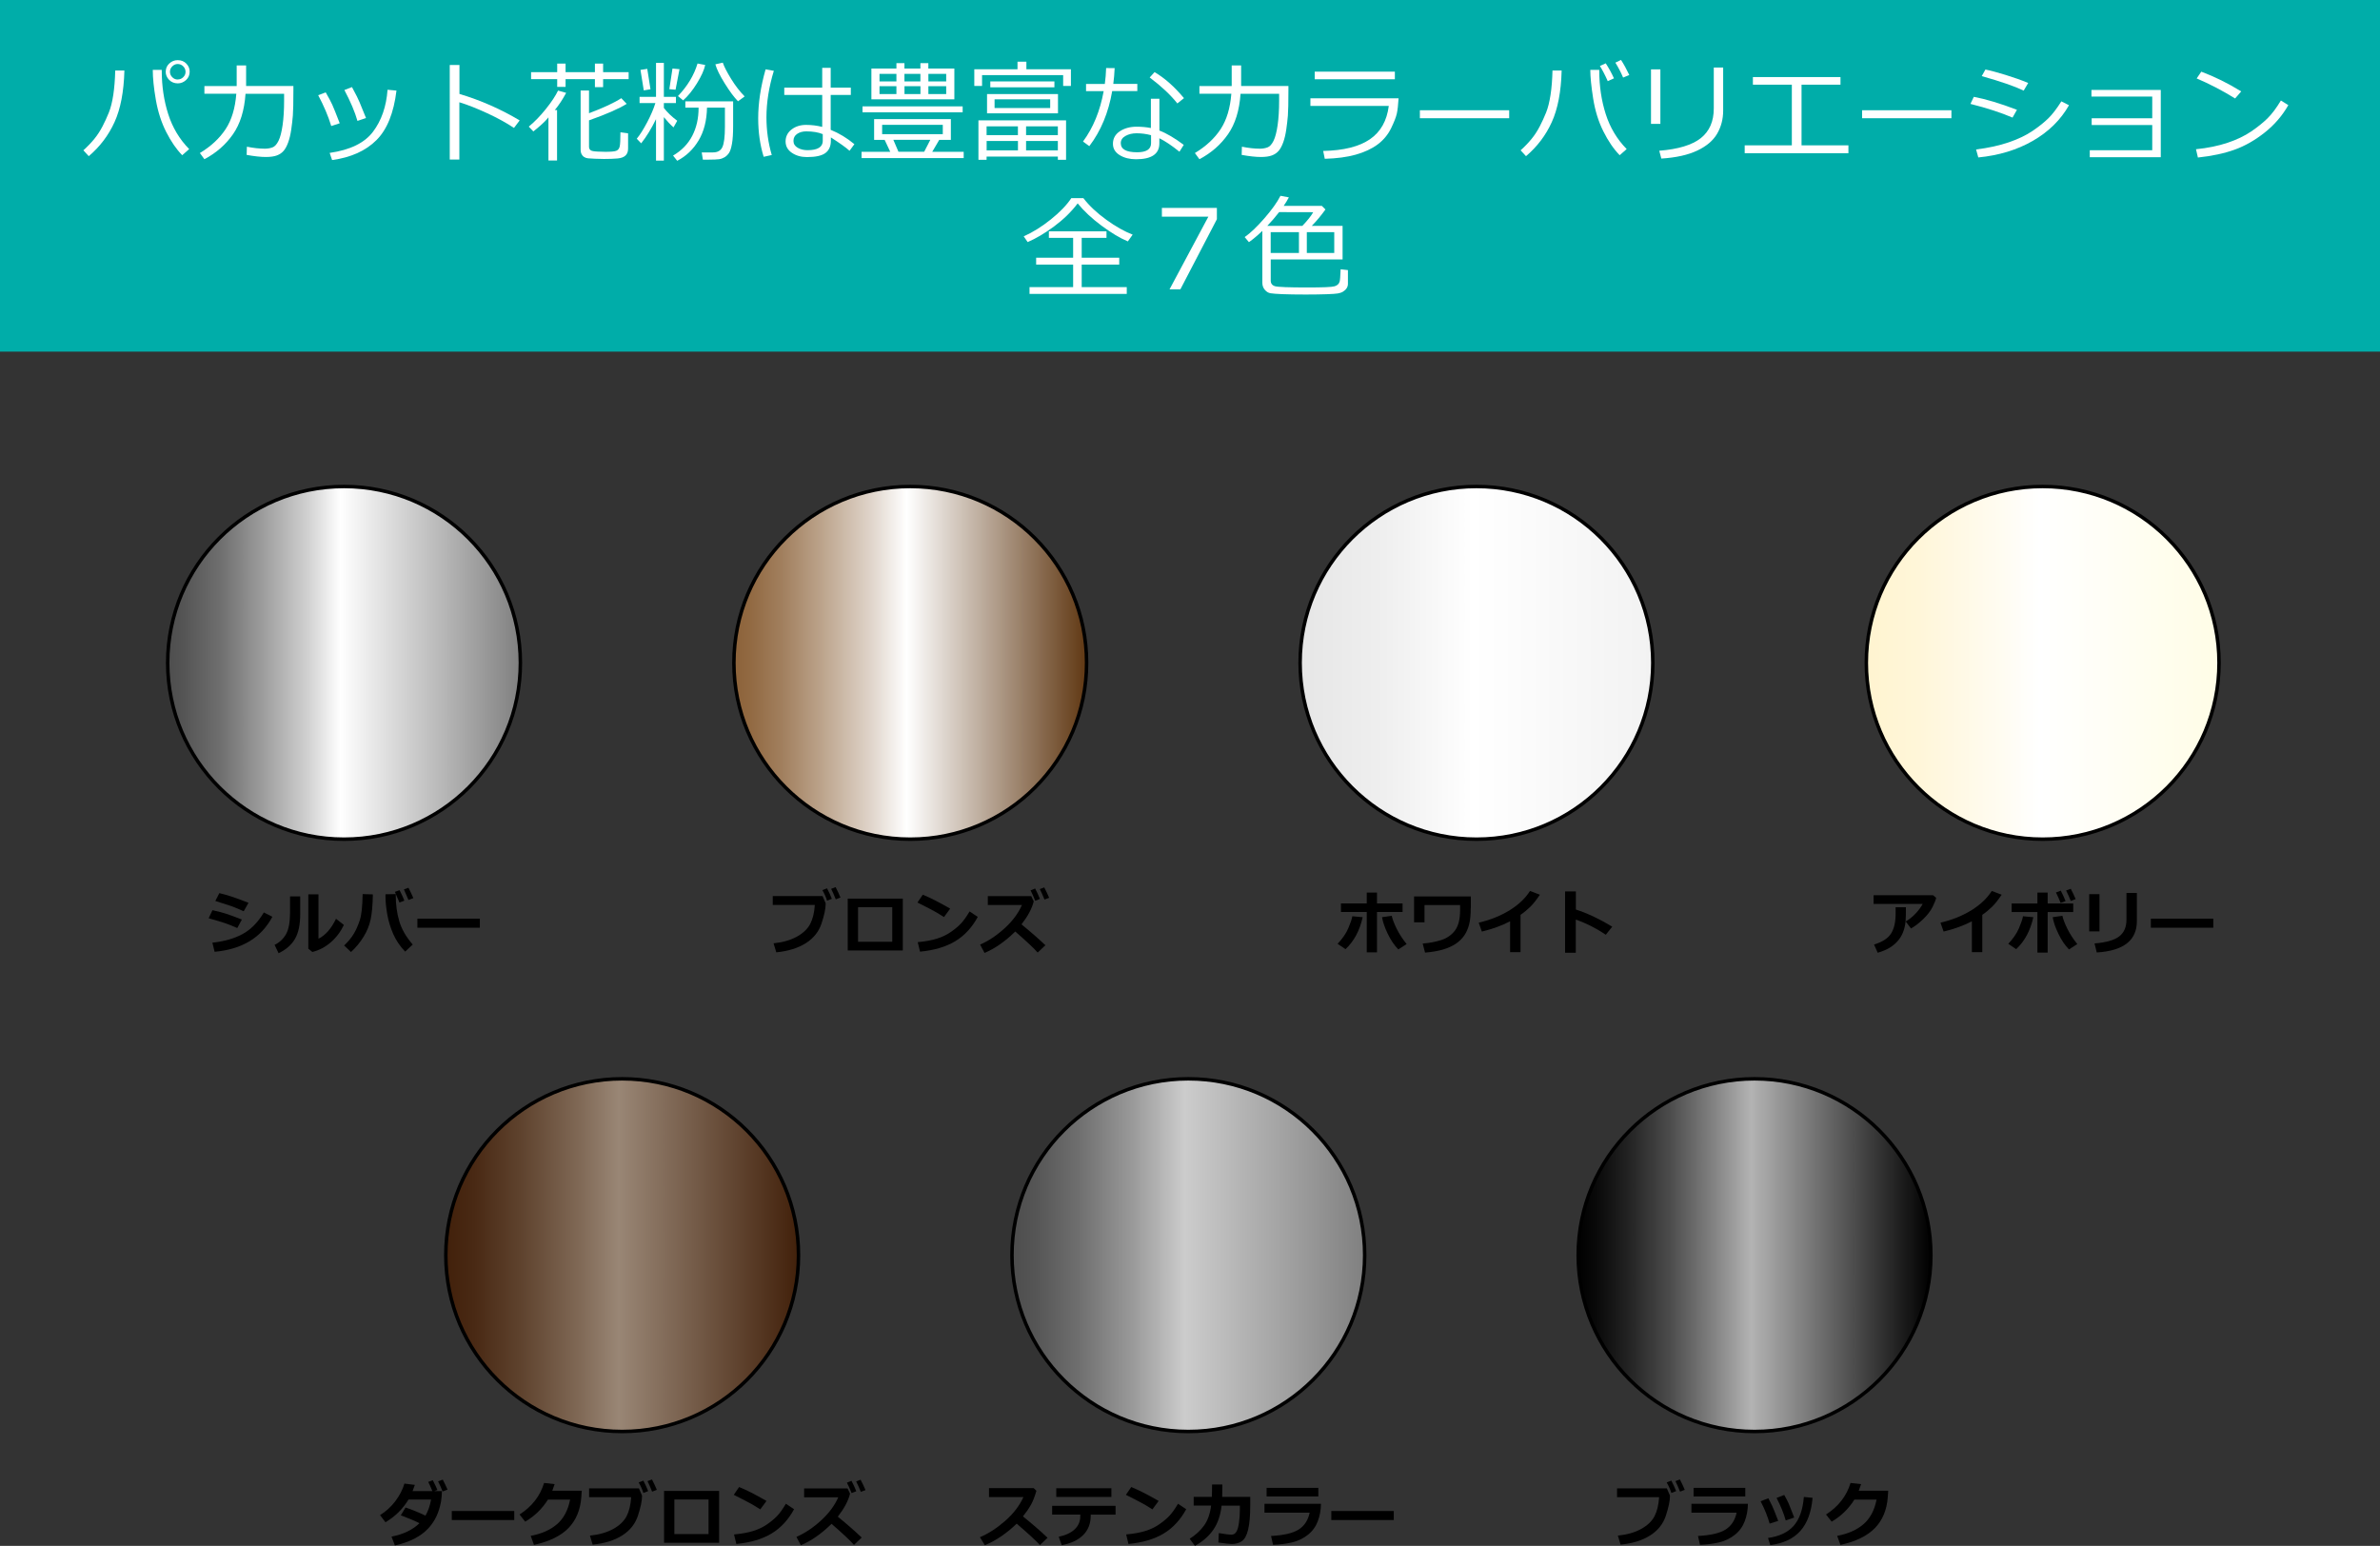
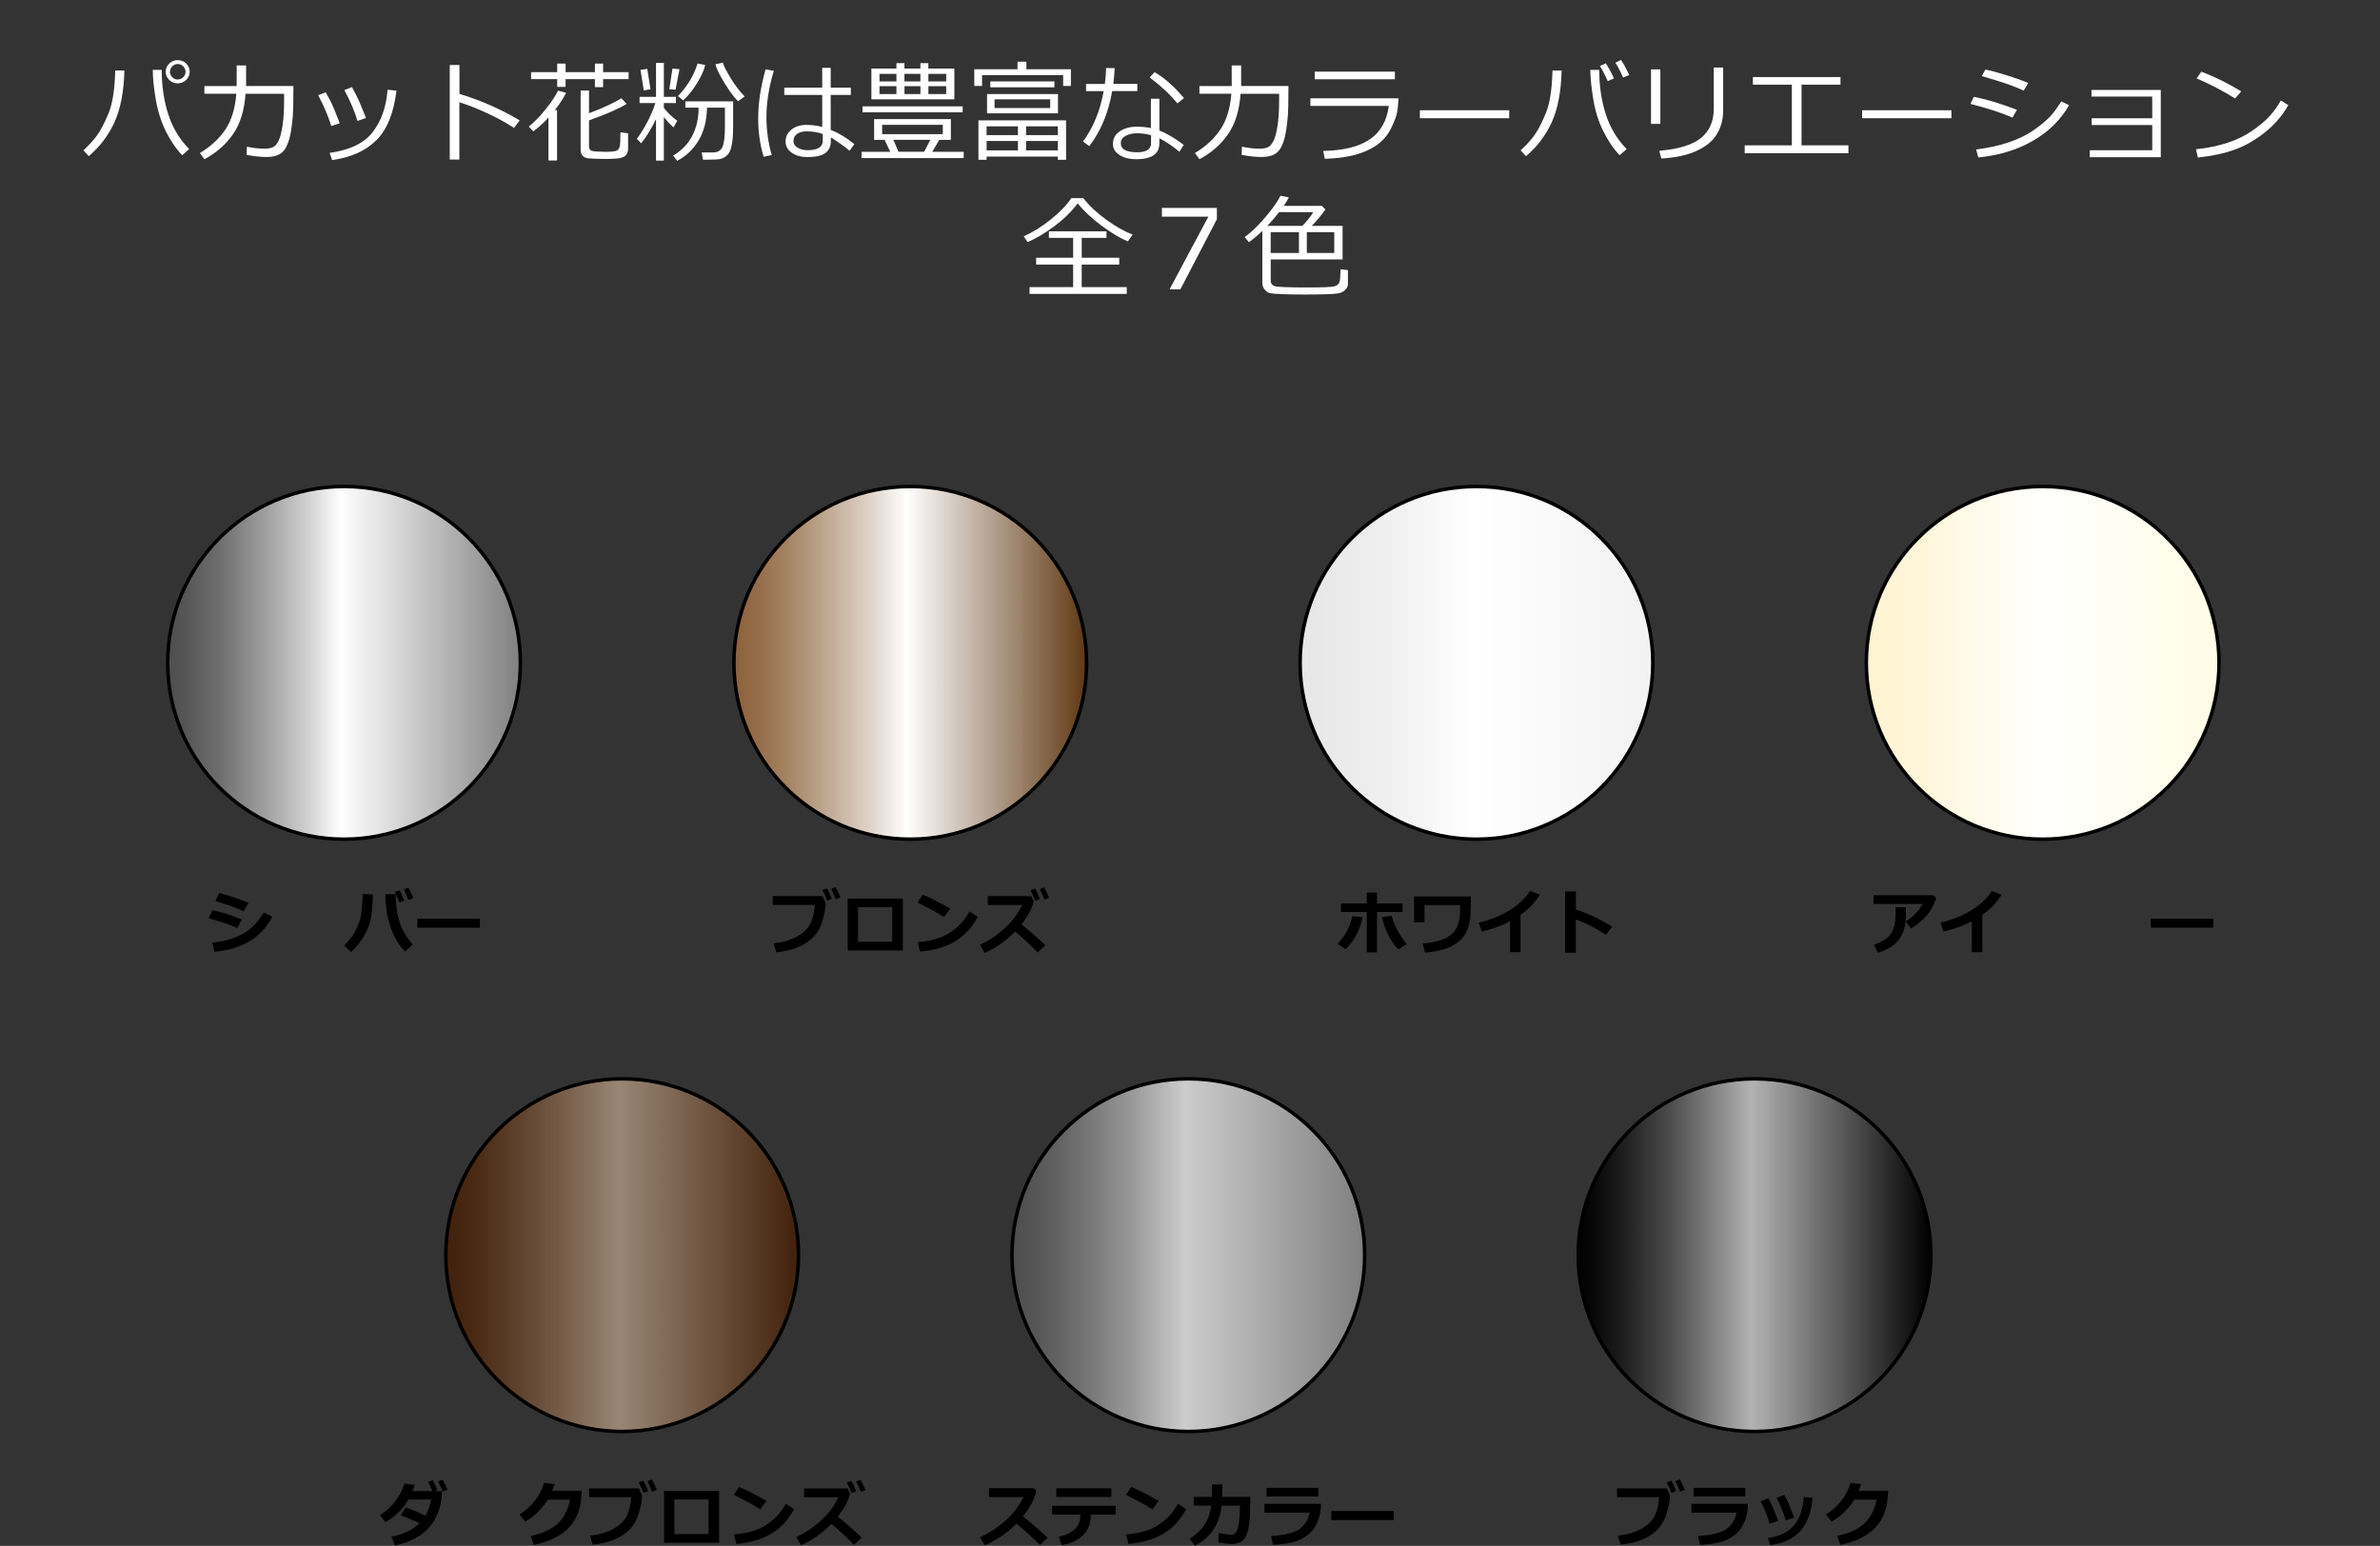
<svg xmlns="http://www.w3.org/2000/svg" id="_レイヤー_2" viewBox="0 0 525 341.01">
  <rect x="0" y="0" width="525" height="341.01" fill="#333333" stroke="none" />
  <defs>
    <style>.cls-1{fill:#00ada9;}.cls-1,.cls-2,.cls-3{stroke-width:0px;}.cls-2{fill:#000;}.cls-4{fill:url(#_名称未設定グラデーション_38);}.cls-4,.cls-5,.cls-6,.cls-7,.cls-8,.cls-9,.cls-10{stroke:#000;stroke-miterlimit:10;stroke-width:.77px;}.cls-5{fill:url(#_名称未設定グラデーション_68);}.cls-6{fill:url(#_名称未設定グラデーション_19);}.cls-7{fill:url(#_名称未設定グラデーション_44);}.cls-8{fill:url(#_名称未設定グラデーション_35);}.cls-9{fill:url(#_名称未設定グラデーション_58);}.cls-10{fill:url(#_名称未設定グラデーション_53);}.cls-3{fill:#fff;}</style>
    <linearGradient id="_名称未設定グラデーション_38" x1="37" y1="146.22" x2="114.79" y2="146.22" gradientUnits="userSpaceOnUse">
      <stop offset="0" stop-color="#4d4d4d" />
      <stop offset=".05" stop-color="#565656" />
      <stop offset=".15" stop-color="#6f6f6f" />
      <stop offset=".26" stop-color="#999" />
      <stop offset=".4" stop-color="#d2d2d2" />
      <stop offset=".49" stop-color="#fff" />
      <stop offset="1" stop-color="gray" />
    </linearGradient>
    <linearGradient id="_名称未設定グラデーション_53" x1="161.89" y1="146.22" x2="239.69" y2="146.22" gradientUnits="userSpaceOnUse">
      <stop offset="0" stop-color="#4d4d4d" />
      <stop offset="0" stop-color="#56504a" />
      <stop offset="0" stop-color="#6f5841" />
      <stop offset="0" stop-color="#8c6239" />
      <stop offset=".05" stop-color="#926a43" />
      <stop offset=".14" stop-color="#a2805f" />
      <stop offset=".25" stop-color="#bca48c" />
      <stop offset=".39" stop-color="#e0d5cb" />
      <stop offset=".49" stop-color="#fff" />
      <stop offset="1" stop-color="#603813" />
    </linearGradient>
    <linearGradient id="_名称未設定グラデーション_19" x1="286.79" y1="146.22" x2="364.58" y2="146.22" gradientUnits="userSpaceOnUse">
      <stop offset="0" stop-color="#e6e6e6" />
      <stop offset=".24" stop-color="#efefef" />
      <stop offset=".49" stop-color="#fff" />
      <stop offset="1" stop-color="#f2f2f2" />
    </linearGradient>
    <linearGradient id="_名称未設定グラデーション_35" x1="411.69" y1="146.22" x2="489.48" y2="146.22" gradientUnits="userSpaceOnUse">
      <stop offset="0" stop-color="#fff4d0" />
      <stop offset=".15" stop-color="#fff6d9" />
      <stop offset=".39" stop-color="#fffcf2" />
      <stop offset=".49" stop-color="#fff" />
      <stop offset="1" stop-color="#fffde6" />
    </linearGradient>
    <linearGradient id="_名称未設定グラデーション_44" x1="98.34" y1="276.88" x2="176.13" y2="276.88" gradientUnits="userSpaceOnUse">
      <stop offset="0" stop-color="#42210b" />
      <stop offset=".08" stop-color="#492914" />
      <stop offset=".21" stop-color="#5e422d" />
      <stop offset=".38" stop-color="#806956" />
      <stop offset=".49" stop-color="#998675" />
      <stop offset="1" stop-color="#42210b" />
    </linearGradient>
    <linearGradient id="_名称未設定グラデーション_58" x1="223.24" y1="276.88" x2="301.03" y2="276.88" gradientUnits="userSpaceOnUse">
      <stop offset="0" stop-color="#4d4d4d" />
      <stop offset=".07" stop-color="#565656" />
      <stop offset=".19" stop-color="#6f6f6f" />
      <stop offset=".34" stop-color="#999" />
      <stop offset=".49" stop-color="#ccc" />
      <stop offset="1" stop-color="gray" />
    </linearGradient>
    <linearGradient id="_名称未設定グラデーション_68" x1="348.14" y1="276.88" x2="425.93" y2="276.88" gradientUnits="userSpaceOnUse">
      <stop offset="0" stop-color="#000" />
      <stop offset=".05" stop-color="#090909" />
      <stop offset=".14" stop-color="#222" />
      <stop offset=".26" stop-color="#4c4c4c" />
      <stop offset=".39" stop-color="#858585" />
      <stop offset=".49" stop-color="#b3b3b3" />
      <stop offset="1" stop-color="#000" />
    </linearGradient>
  </defs>
  <g id="_レイヤー_1-2">
-     <rect class="cls-1" width="525" height="77.57" />
    <path class="cls-3" d="M27.44,15.55c-.12,4.68-.85,8.48-2.18,11.4s-3.23,5.42-5.68,7.5l-1.19-1.29c.91-.82,1.71-1.66,2.41-2.51s1.29-1.78,1.81-2.77.98-2.01,1.4-3.05.74-2.34.98-3.89c.23-1.54.38-3.34.43-5.39h2.02ZM41.73,32.89l-1.54,1.35c-1.28-1.31-2.45-3.01-3.52-5.11-1.07-2.1-1.83-4.46-2.29-7.1s-.68-4.84-.68-6.62h1.98v.19c0,3.41.48,6.61,1.43,9.58s2.49,5.54,4.62,7.71ZM36.56,15.8c0-.71.26-1.31.79-1.8s1.14-.73,1.84-.73c.78,0,1.42.25,1.91.76s.74,1.09.74,1.76c0,.76-.27,1.39-.8,1.87s-1.14.73-1.81.73c-.78,0-1.42-.26-1.92-.77s-.76-1.12-.76-1.82ZM39.19,17.53c.47,0,.88-.16,1.22-.49s.52-.72.52-1.18-.17-.89-.51-1.23-.75-.51-1.23-.51c-.44,0-.84.17-1.18.51s-.52.74-.52,1.2.17.86.51,1.2.74.51,1.19.51Z" />
    <path class="cls-3" d="M54.29,14.43v4.54h10.43v.92c0,2.76-.04,4.63-.12,5.61s-.2,2.02-.36,3.11-.39,2.04-.68,2.83-.62,1.4-1,1.84-.86.77-1.46,1-1.41.35-2.45.35c-1.11,0-2.52-.15-4.24-.46l.05-1.81c1.43.29,2.75.44,3.97.44.57,0,1.12-.09,1.64-.27s.97-.67,1.36-1.45.69-1.95.91-3.48c.22-1.54.33-3.33.33-5.39v-1.52h-8.51c-.25,3.66-1.17,6.64-2.77,8.93s-3.7,4.13-6.3,5.5l-1-1.36c2.45-1.48,4.33-3.23,5.67-5.26s2.12-4.63,2.37-7.82h-7.04v-1.7h7.12v-4.54h2.1Z" />
    <path class="cls-3" d="M74.94,27.19l-1.87.61c-.67-2.21-1.64-4.47-2.88-6.8l1.66-.62c.68,1.19,1.17,2.1,1.45,2.73.29.63.83,1.99,1.64,4.08ZM87.46,19.97c-.6,4.95-2.07,8.61-4.44,10.96s-5.61,3.81-9.76,4.38l-.54-1.58c4.53-.65,7.72-2.21,9.57-4.68,1.86-2.47,2.93-5.55,3.2-9.25l1.95.18ZM80.73,26.04l-1.88.63c-.55-1.94-1.51-4.21-2.88-6.81l1.67-.65c.9,1.66,1.46,2.78,1.68,3.35s.69,1.74,1.42,3.48Z" />
    <path class="cls-3" d="M114.63,26.56l-1.25,1.66c-1.65-1.1-3.62-2.19-5.92-3.25s-4.34-1.87-6.13-2.41v12.63h-2.12V14.34h2.14v6.38c4.71,1.41,9.13,3.36,13.28,5.84Z" />
    <path class="cls-3" d="M120.98,35.39v-9.51l-.19.24c-.55.68-1.6,1.64-3.14,2.88l-1.01-1.07c1.29-1.06,2.55-2.36,3.79-3.91,1.24-1.55,2.13-2.9,2.67-4.04l1.79.5c-.79,1.48-1.63,2.74-2.51,3.8h.5v11.12h-1.89ZM133.04,17.46v1.76h-1.81v-1.76h-6.47v1.71h-1.85v-1.71h-5.76v-1.54h5.76v-1.89h1.85v1.89h6.47v-1.89h1.81v1.89h5.63v1.54h-5.63ZM128.07,19.97h1.86v5.01c3.21-1.21,5.58-2.31,7.12-3.32l1.19,1.25c-1.69,1.06-4.46,2.28-8.31,3.64v5.8c0,.32.1.57.31.76s.75.3,1.64.33,1.43.05,1.64.05c1.21,0,2.02-.07,2.41-.22s.64-.45.76-.92.17-1.52.17-3.16l1.69.23v3.36c0,.66-.19,1.17-.57,1.53s-.96.58-1.75.65-1.79.11-2.99.11c-.67,0-1.33-.02-2-.05s-1.17-.06-1.51-.09-.63-.13-.89-.3-.44-.39-.57-.65-.19-.56-.19-.91v-13.11Z" />
    <path class="cls-3" d="M141.44,31.62l-.98-1.02c.7-.83,1.46-2.04,2.29-3.61s1.43-2.99,1.82-4.25h-3.49v-1.37h3.63v-7.49h1.73v7.49h2.66v1.37h-2.66v1.07c.73.95,1.71,1.9,2.95,2.83l-.82,1.46c-.7-.62-1.41-1.37-2.13-2.26v9.6h-1.73v-9.16c-1.03,2.11-2.12,3.89-3.27,5.33ZM142.01,19.95l-.73-4.53,1.5-.23.71,4.5-1.49.25ZM149.02,19.79l-1.37-.12.69-4.55,1.55.14-.87,4.53ZM149.39,35.48l-.92-1.16c1.9-1.11,3.31-2.57,4.24-4.37s1.39-3.85,1.39-6.16v-.04h-2.92v-1.39h10.54v5.44c0,1.64-.08,2.93-.25,3.89s-.39,1.65-.66,2.05-.6.72-.98.95c-.38.22-.78.37-1.21.43s-1.24.1-2.45.1h-1.12l-.26-1.6h2.5c1.02,0,1.71-.4,2.07-1.19s.55-2.28.55-4.45v-4.23h-3.95c-.06,2.86-.68,5.27-1.86,7.24s-2.75,3.46-4.71,4.48ZM150.69,22.14l-1.14-.95c2.1-2.2,3.54-4.59,4.32-7.18l1.69.32c-.23,1.1-.83,2.44-1.8,4.02s-1.99,2.84-3.07,3.79ZM162.8,22.34c-.83-.83-1.8-2.13-2.9-3.89s-1.8-3.18-2.1-4.26l1.64-.37c.29.87.9,2.05,1.83,3.57s1.93,2.8,2.99,3.88l-1.46,1.07Z" />
    <path class="cls-3" d="M170.23,34.2l-1.77.39c-.81-2.61-1.21-5.45-1.21-8.5,0-3.33.54-6.93,1.63-10.79l1.82.32c-1.09,3.59-1.63,7.01-1.63,10.26,0,2.87.39,5.64,1.17,8.31ZM188.47,31.8l-1.07,1.46c-.77-.7-2.14-1.68-4.12-2.95v.73c0,1.21-.4,2.11-1.2,2.71s-2.15.9-4.07.9c-1.29,0-2.4-.31-3.33-.94s-1.39-1.47-1.39-2.52.44-1.95,1.32-2.63,1.95-1.01,3.19-1.01,2.41.15,3.57.44v-7.04h-8.37v-1.61h8.37v-4.37h1.87v4.37h4.44v1.61h-4.44v7.69c1.85.75,3.59,1.8,5.22,3.16ZM181.49,31.03v-1.44c-.95-.4-2.17-.61-3.64-.61-.83,0-1.5.2-2.03.57s-.79.88-.79,1.53.31,1.15.92,1.51,1.34.54,2.18.54c2.25,0,3.37-.7,3.37-2.1Z" />
    <path class="cls-3" d="M196.38,33.49l-1.24-2.64h-2.32v-4.57h16.93v4.57h-2.56l-1.55,2.64h6.94v1.39h-22.53v-1.39h6.32ZM190.26,24.78v-1.32h22.09v1.32h-22.09ZM197.74,15.12v-1.19h1.77v1.19h3.52v-1.19h1.75v1.19h5.74v6.79h-18.3v-6.79h5.51ZM194.01,17.96h3.73v-1.67h-3.73v1.67ZM197.74,19.01h-3.73v1.74h3.73v-1.74ZM207.97,27.54h-13.38v2.06h13.38v-2.06ZM197.06,30.84l1.13,2.64h5.67l1.36-2.64h-8.16ZM199.51,17.96h3.52v-1.67h-3.52v1.67ZM203.04,19.01h-3.52v1.74h3.52v-1.74ZM204.79,17.96h3.93v-1.67h-3.93v1.67ZM208.72,19.01h-3.93v1.74h3.93v-1.74Z" />
    <path class="cls-3" d="M234.52,18.96v-2.39h-17.89v2.39h-1.71v-3.68h9.53v-1.67h1.96v1.67h9.82v3.68h-1.71ZM233.35,34.54h-15.72v.71h-1.8v-8.7h19.33v8.7h-1.81v-.71ZM224.54,27.87h-6.91v1.94h6.91v-1.94ZM217.64,33.17h6.91v-2.07h-6.91v2.07ZM217.73,25v-4.25h15.65v4.25h-15.65ZM218.45,19.26v-1.3h14.14v1.3h-14.14ZM231.66,21.91h-12.27v1.92h12.27v-1.92ZM233.35,29.81v-1.94h-7.01v1.94h7.01ZM226.34,33.17h7.01v-2.07h-7.01v2.07Z" />
    <path class="cls-3" d="M245.88,15.02c-.06,1.25-.15,2.41-.3,3.49h5.3v1.58h-5.54c-.82,4.76-2.5,8.81-5.05,12.15l-1.39-1.02c2.25-3.05,3.77-6.76,4.56-11.12h-3.89v-1.58h4.14c.16-1.16.25-2.33.29-3.51l1.88.02ZM261.12,31.96l-.95,1.51c-1.67-1.35-3.14-2.34-4.43-2.97v1.13c0,2.33-1.71,3.5-5.14,3.5-1.41,0-2.62-.3-3.61-.91s-1.49-1.44-1.49-2.5c0-1.17.51-2.09,1.52-2.76s2.25-1.01,3.71-1.01c1.14,0,2.18.1,3.14.29v-6.45h1.88v7.01c1.58.6,3.37,1.66,5.38,3.16ZM253.91,29.82c-1.06-.28-2.12-.42-3.19-.42-.93,0-1.74.19-2.44.58s-1.05.91-1.05,1.59c0,1.35,1.2,2.02,3.61,2.02,2.05,0,3.07-.67,3.07-2v-1.77ZM261.17,21.65l-1.46,1.17c-1.47-1.86-3.5-3.77-6.1-5.73l1.07-1.18c2.23,1.3,4.39,3.22,6.49,5.74Z" />
    <path class="cls-3" d="M273.78,14.43v4.54h10.43v.92c0,2.76-.04,4.63-.12,5.61s-.2,2.02-.36,3.11-.39,2.04-.68,2.83-.62,1.4-1,1.84-.86.77-1.46,1-1.41.35-2.45.35c-1.11,0-2.52-.15-4.24-.46l.05-1.81c1.43.29,2.75.44,3.97.44.57,0,1.12-.09,1.64-.27s.97-.67,1.36-1.45.69-1.95.91-3.48.33-3.33.33-5.39v-1.52h-8.51c-.25,3.66-1.17,6.64-2.77,8.93s-3.7,4.13-6.3,5.5l-1-1.36c2.45-1.48,4.33-3.23,5.67-5.26,1.33-2.03,2.12-4.63,2.37-7.82h-7.04v-1.7h7.12v-4.54h2.1Z" />
    <path class="cls-3" d="M308.51,21.7c-.09,1.43-.21,2.54-.38,3.32s-.59,1.88-1.28,3.29-1.68,2.6-2.97,3.56-2.91,1.71-4.83,2.25-4.2.84-6.82.91l-.35-1.73c4.52-.1,7.95-.96,10.31-2.58s3.74-4.07,4.16-7.35h-17.29v-1.68h19.46ZM307.69,17.48h-17.68v-1.67h17.68v1.67Z" />
    <path class="cls-3" d="M332.91,26.08h-19.7v-1.76h19.7v1.76Z" />
    <path class="cls-3" d="M344.48,15.55c-.12,4.68-.85,8.48-2.18,11.4-1.33,2.93-3.23,5.42-5.68,7.5l-1.19-1.29c.91-.82,1.71-1.66,2.41-2.51s1.29-1.78,1.81-2.77.98-2.01,1.4-3.05.74-2.34.98-3.89.38-3.34.43-5.39h2.02ZM358.82,32.89l-1.54,1.35c-1.33-1.37-2.54-3.13-3.61-5.29-1.08-2.16-1.82-4.57-2.24-7.23-.42-2.66-.63-4.76-.63-6.31h1.98v.19c0,3.41.48,6.61,1.43,9.58s2.49,5.54,4.62,7.71ZM356.02,17.28l-1.37.62c-.58-1.32-1.16-2.43-1.73-3.35l1.29-.58c.71,1.1,1.31,2.2,1.81,3.31ZM359.4,16.55l-1.36.56c-.51-1.2-1.08-2.29-1.71-3.29l1.25-.6c.61.94,1.22,2.05,1.82,3.32Z" />
    <path class="cls-3" d="M366.26,27.33h-2.07v-12.03h2.07v12.03ZM380.11,24.4c0,1.87-.44,3.56-1.32,5.08s-2.34,2.76-4.38,3.73-4.68,1.56-7.94,1.77l-.46-1.73c4.19-.33,7.24-1.26,9.16-2.77,1.91-1.52,2.87-3.7,2.87-6.55v-9.04h2.07v9.5Z" />
    <path class="cls-3" d="M407.74,33.8h-22.88v-1.74h10.4v-13.38h-8.59v-1.68h19.32v1.68h-8.59v13.38h10.34v1.74Z" />
    <path class="cls-3" d="M430.46,26.08h-19.7v-1.76h19.7v1.76Z" />
    <path class="cls-3" d="M444.92,24.21l-.98,1.73c-2.47-1.07-5.56-2.08-9.28-3.02l.74-1.56c2.68.51,5.85,1.46,9.51,2.86ZM456.4,23.21c-1.84,3.24-4.5,5.86-7.98,7.86s-7.49,3.22-12.03,3.66l-.49-1.76c2.7-.33,5.1-.86,7.19-1.57,2.1-.71,3.85-1.56,5.28-2.53s2.58-1.9,3.47-2.77,1.85-2.12,2.87-3.74l1.7.86ZM447.4,18.3l-1,1.69c-1.98-.95-5.06-2.02-9.25-3.2l.81-1.45c1.12.22,2.61.62,4.46,1.19s3.51,1.16,4.98,1.77Z" />
    <path class="cls-3" d="M476.64,34.68h-15.66v-1.54h13.78v-5.56h-13.36v-1.49h13.36v-4.79h-13.41v-1.46h15.29v14.84Z" />
    <path class="cls-3" d="M504.78,23.19c-1.33,2.33-3.06,4.34-5.19,6.03s-4.34,2.96-6.64,3.79-5,1.41-8.12,1.74l-.42-1.83c2.59-.26,4.91-.74,6.95-1.42s3.78-1.52,5.21-2.49,2.63-1.94,3.6-2.89,1.96-2.27,2.97-3.95l1.63,1.02ZM494.39,20.16l-1.35,1.56c-2.83-1.75-5.66-3.22-8.48-4.42l1.02-1.49c2.97,1.11,5.9,2.56,8.8,4.35Z" />
    <path class="cls-3" d="M248.78,53.25c-1.74-.73-3.67-1.89-5.8-3.47s-3.88-3.22-5.26-4.91c-1.41,1.87-3.15,3.56-5.22,5.09s-4.01,2.67-5.81,3.44l-.87-1.26c2.02-.91,4.02-2.16,6-3.75s3.48-3.15,4.5-4.68h2.66c1.29,1.68,2.98,3.26,5.05,4.76s4.01,2.59,5.82,3.29l-1.07,1.5ZM227.1,64.83v-1.49h9.62v-4.98h-8.16v-1.51h8.16v-4.38h-5.35v-1.44h12.71v1.44h-5.47v4.38h8.28v1.51h-8.28v4.98h9.94v1.49h-21.46Z" />
    <path class="cls-3" d="M268.43,48.36l-8.05,15.46h-2.39l8.56-16.02h-10.25v-1.93h12.13v2.49Z" />
    <path class="cls-3" d="M278.47,50.92c-1.02.98-2,1.81-2.97,2.5l-.94-1.12c1.25-.87,2.69-2.24,4.32-4.11s2.83-3.53,3.58-5l1.85.35c-.29.56-.67,1.18-1.14,1.87h8.41l.8.8c-.99,1.38-2,2.58-3.01,3.61h6.79v7.41h-15.85v4.66c0,.65.32,1.07.96,1.25.64.18,3.03.27,7.16.27,1.66,0,3-.02,4.01-.06,1.02-.04,1.67-.11,1.96-.2s.53-.22.72-.39.32-.39.4-.67.15-1.17.21-2.69l1.61.18v3.02c0,.37-.1.7-.29.99s-.46.54-.79.74-.71.33-1.15.4c-.44.07-1.25.13-2.45.17s-2.74.07-4.63.07c-2.1,0-3.8-.03-5.09-.08s-2.18-.12-2.67-.2-.91-.34-1.27-.77-.54-.95-.54-1.54v-11.46ZM282.17,46.78c-.81,1.05-1.68,2.06-2.61,3.04h7.73c1.12-1.17,1.92-2.17,2.39-3.01l-7.51-.02ZM286.53,55.81v-4.6h-6.23v4.6h6.23ZM288.27,51.21v4.6h6.05v-4.6h-6.05Z" />
    <circle class="cls-4" cx="75.89" cy="146.22" r="38.9" />
    <path class="cls-2" d="M53.36,202.83l-1.02,1.89c-1.11-.48-2.02-.85-2.74-1.09-.72-.24-1.91-.6-3.58-1.07l.85-1.77c1.05.21,2,.46,2.85.73.86.27,2.07.71,3.63,1.32ZM60.08,202.24c-1.27,2.37-2.97,4.17-5.09,5.43-2.12,1.26-4.67,2.02-7.65,2.29l-.49-2.01c2.56-.27,4.76-.89,6.6-1.87,1.84-.98,3.43-2.58,4.75-4.8l1.87.95ZM54.82,199.15l-1.06,1.87c-.54-.24-1.11-.49-1.69-.73s-1.05-.42-1.42-.53l-3.15-1.01.88-1.73c1.59.36,3.74,1.06,6.43,2.13Z" />
-     <path class="cls-2" d="M66.22,201.61c.01,2.35-.38,4.19-1.16,5.52-.78,1.33-1.99,2.38-3.61,3.14l-.88-1.83c1.09-.54,1.94-1.33,2.53-2.38.59-1.05.88-2.65.88-4.8v-3.53h2.24v3.88ZM75.86,204.03c-.72,1.52-1.69,2.8-2.91,3.85-1.21,1.05-2.56,1.75-4.05,2.12l-.89-.73v-11.98h2.24v9.79c1.53-.75,2.82-2.22,3.87-4.4l1.74,1.36Z" />
    <path class="cls-2" d="M82.25,197.3c-.04,2.37-.21,4.21-.49,5.52-.28,1.3-.79,2.57-1.54,3.79-.74,1.23-1.67,2.36-2.79,3.4l-1.52-1.44c.93-.88,1.64-1.75,2.14-2.6.51-.85.94-1.85,1.32-3s.58-3.06.62-5.74l2.26.07ZM91.06,208.35l-1.69,1.57c-1.14-1.18-2.01-2.49-2.64-3.91-.62-1.43-1.06-2.89-1.32-4.39-.25-1.5-.38-2.78-.38-3.84v-.51s2.27-.04,2.27-.04v.25c0,2.08.26,4,.78,5.75.52,1.75,1.51,3.47,2.97,5.14ZM89.2,198.68l-1.09.41c-.21-.54-.54-1.32-1-2.35l1.03-.37c.42.81.78,1.57,1.06,2.3ZM91.18,198.12l-1.08.4c-.21-.53-.54-1.3-1-2.32l1-.37c.41.78.77,1.55,1.08,2.29Z" />
    <path class="cls-2" d="M105.85,204.65h-13.78v-1.99h13.78v1.99Z" />
    <circle class="cls-10" cx="200.79" cy="146.22" r="38.9" />
    <path class="cls-2" d="M182.13,199.22c0,.07,0,.15,0,.21,0,1.01-.3,2.43-.9,4.26-.6,1.83-1.76,3.28-3.48,4.37-1.72,1.09-3.89,1.76-6.51,2.02l-.6-1.99c2.04-.21,3.75-.7,5.14-1.47,1.39-.77,2.37-1.71,2.94-2.8.57-1.1.91-2.5,1.02-4.2h-9.28v-1.95h10.99s.67,1.55.67,1.55ZM183.5,198.27l-1.06.41c-.21-.69-.55-1.47-1.03-2.33l1.03-.39c.39.75.74,1.51,1.06,2.31ZM185.4,197.99l-1.04.4c-.39-.98-.73-1.75-1.02-2.32l.99-.37c.38.73.74,1.5,1.07,2.29Z" />
    <path class="cls-2" d="M199.15,209.67h-12.15v-11.44h12.15v11.44ZM196.82,207.75v-7.63h-7.54v7.63h7.54Z" />
    <path class="cls-2" d="M209.6,200.44l-1.37,1.86c-.74-.48-1.4-.87-1.97-1.2-.57-.33-1.87-.99-3.88-2.01l1.18-1.72c1.57.63,3.58,1.65,6.04,3.07ZM215.68,202.27c-1.27,2.34-2.93,4.13-4.97,5.36s-4.63,2-7.76,2.3l-.51-2.1c1.71-.15,3.13-.42,4.27-.78s2.14-.84,3-1.44c.86-.59,1.59-1.19,2.19-1.81.6-.61,1.26-1.53,1.98-2.74l1.8,1.2Z" />
    <path class="cls-2" d="M230.62,208.5l-1.72,1.63c-.9-1.02-2.55-2.56-4.95-4.64-2.24,2.2-4.5,3.77-6.77,4.72l-.98-1.84c1.86-.81,3.67-2.01,5.42-3.61,1.75-1.6,3.02-3.31,3.81-5.12h-7.53v-1.96h9.58l.55,1.15c-.19.79-.52,1.62-.97,2.46-.45.85-1.03,1.72-1.73,2.62,2.13,1.74,3.88,3.28,5.28,4.61ZM229.4,198.3l-1.04.41c-.4-.99-.74-1.76-1.03-2.3l1.01-.41c.4.76.75,1.53,1.06,2.3ZM231.43,198.05l-1.03.38c-.33-.82-.67-1.59-1.03-2.3l.98-.37c.41.78.77,1.55,1.08,2.29Z" />
    <circle class="cls-6" cx="325.69" cy="146.22" r="38.9" />
    <path class="cls-2" d="M300.59,202.33c-.66,2.97-1.92,5.32-3.79,7.05l-1.74-1.18c1.09-1.16,1.88-2.31,2.36-3.44s.78-2.01.89-2.64l2.28.21ZM303.75,210.09h-2.26v-8.91h-5.69v-1.89h5.69v-2.4h2.26v2.4h5.64v1.89h-5.64v8.91ZM310.28,208.26l-1.83,1.18c-.9-.93-1.67-2.07-2.33-3.45-.66-1.37-1.08-2.59-1.26-3.66l2.14-.31c.16.76.53,1.71,1.09,2.85.56,1.14,1.29,2.26,2.19,3.38Z" />
    <path class="cls-2" d="M324.43,200.31c0,1.49-.12,2.7-.36,3.63-.24.93-.6,1.74-1.08,2.44-.48.7-1.11,1.31-1.89,1.83-.78.52-1.73.94-2.86,1.27s-2.43.54-3.89.66l-.52-2c1.44-.11,2.79-.36,4.06-.76,1.26-.4,2.28-1.09,3.04-2.09s1.15-2.49,1.15-4.49v-1.15h-7.85v3.81h-2.3v-5.71h12.52v2.56Z" />
    <path class="cls-2" d="M335.41,210.04h-2.3v-6.8c-1.86.96-3.94,1.71-6.23,2.26l-.69-1.96c2.64-.63,4.93-1.56,6.88-2.78s3.43-2.63,4.43-4.22l2.18.83c-.77,1.15-1.48,2.05-2.14,2.69s-1.37,1.23-2.13,1.75v8.23Z" />
    <path class="cls-2" d="M355.64,204.42l-1.42,1.78c-2.13-1.44-4.34-2.56-6.62-3.34v7.31h-2.36v-13.53h2.38v4c2.53.81,5.2,2.07,8.02,3.78Z" />
    <circle class="cls-8" cx="450.59" cy="146.22" r="38.9" />
    <path class="cls-2" d="M427.09,198.05c-.06.42-.33,1.08-.78,2-.46.92-1.15,1.82-2.08,2.71-.93.89-1.82,1.58-2.69,2.06l-1.16-1.55c.75-.43,1.47-1,2.15-1.72s1.21-1.43,1.59-2.14h-10.83v-1.93h13.12l.68.57ZM420.42,200.12v.37c0,1.02-.02,1.88-.06,2.55-.04.68-.17,1.4-.41,2.16-.24.76-.61,1.47-1.13,2.13-.52.66-1.16,1.23-1.93,1.7-.77.47-1.67.85-2.69,1.14l-.81-1.81c1.86-.57,3.11-1.39,3.77-2.45s.99-2.51.99-4.34v-1.44s2.27,0,2.27,0Z" />
    <path class="cls-2" d="M437.27,210.04h-2.3v-6.8c-1.86.96-3.94,1.71-6.23,2.26l-.69-1.96c2.64-.63,4.93-1.56,6.88-2.78s3.43-2.63,4.43-4.22l2.18.83c-.77,1.15-1.48,2.05-2.14,2.69s-1.37,1.23-2.13,1.75v8.23Z" />
-     <path class="cls-2" d="M448.53,202.33c-.66,2.97-1.92,5.32-3.79,7.05l-1.74-1.18c1.09-1.16,1.88-2.31,2.36-3.44s.78-2.01.89-2.64l2.28.21ZM451.69,210.14h-2.26v-8.95h-5.69v-1.89h5.69v-2.4h2.26v2.4h5.64v1.89h-5.64v8.95ZM458.22,208.26l-1.83,1.18c-.9-.93-1.67-2.07-2.33-3.45-.66-1.37-1.08-2.59-1.26-3.66l2.14-.31c.16.76.53,1.71,1.09,2.85.56,1.14,1.29,2.26,2.19,3.38ZM455.64,198.77l-1.09.41c-.4-.99-.74-1.76-1.03-2.3l1.06-.41c.42.81.78,1.57,1.06,2.3ZM457.87,198.34l-1.08.4c-.35-.87-.69-1.64-1.03-2.3l1.03-.38c.41.78.77,1.55,1.08,2.29Z" />
-     <path class="cls-2" d="M463.12,205.47h-2.27v-8.23h2.27v8.23ZM471.37,203.21c0,4.24-2.95,6.54-8.85,6.9l-.49-1.99c2.56-.21,4.37-.73,5.44-1.55,1.06-.82,1.6-2.04,1.6-3.65v-5.94h2.3v6.23Z" />
    <path class="cls-2" d="M488.23,204.65h-13.78v-1.99h13.78v1.99Z" />
    <circle class="cls-7" cx="137.24" cy="276.88" r="38.9" />
    <path class="cls-2" d="M97.49,328.94c-.03.87-.09,1.62-.2,2.26-.21,1.18-.54,2.27-1,3.26s-1.08,1.91-1.88,2.76c-.8.85-1.81,1.59-3.04,2.22s-2.65,1.12-4.26,1.48l-.75-1.95c2.62-.51,4.68-1.5,6.17-2.96-1.2-.6-2.58-1.17-4.12-1.74l1.05-1.72c1.33.43,2.79,1.03,4.39,1.79.57-.96.99-2.14,1.24-3.55h-4.98c-1.26,2.08-2.95,3.75-5.08,5.01l-1.2-1.57c1.3-.81,2.43-1.83,3.37-3.07s1.61-2.54,2.01-3.89l2.3.29c-.18.53-.35.99-.5,1.37h4.37c-.33-.81-.64-1.49-.92-2.03l1.01-.37c.46.89.81,1.61,1.02,2.15l-.71.25h1.71ZM98.72,328.61l-1.08.4c-.33-.82-.66-1.56-1-2.23l1.03-.38c.42.79.76,1.53,1.05,2.21Z" />
-     <path class="cls-2" d="M113.44,335.31h-13.78v-1.99h13.78v1.99Z" />
    <path class="cls-2" d="M128.33,328.85l-.1,1.43c-.21,2.8-1.15,5.07-2.83,6.8-1.68,1.73-4.22,2.97-7.61,3.72l-.72-2c2.41-.45,4.35-1.32,5.81-2.58,1.46-1.26,2.42-3.07,2.88-5.42h-4.89c-1.28,2.04-2.95,3.66-5.02,4.87l-1.24-1.58c2.73-1.75,4.54-4.08,5.41-6.96l2.33.26c-.19.57-.36,1.05-.52,1.45h6.52Z" />
    <path class="cls-2" d="M141.62,329.88c0,.07,0,.15,0,.21,0,1.01-.3,2.43-.9,4.26-.6,1.83-1.76,3.28-3.48,4.37-1.72,1.09-3.89,1.76-6.51,2.02l-.6-1.99c2.04-.21,3.75-.7,5.14-1.47,1.39-.77,2.37-1.71,2.94-2.8.57-1.1.91-2.5,1.02-4.2h-9.28v-1.95h10.99s.67,1.55.67,1.55ZM142.98,328.93l-1.06.41c-.21-.69-.55-1.47-1.03-2.33l1.03-.39c.39.75.74,1.51,1.06,2.31ZM144.89,328.65l-1.04.4c-.39-.98-.73-1.75-1.02-2.32l.99-.37c.38.73.74,1.5,1.07,2.29Z" />
    <path class="cls-2" d="M158.63,340.33h-12.15v-11.44h12.15v11.44ZM156.3,338.41v-7.63h-7.54v7.63h7.54Z" />
    <path class="cls-2" d="M169.08,331.1l-1.37,1.86c-.74-.48-1.4-.87-1.97-1.2-.57-.33-1.87-.99-3.88-2.01l1.18-1.72c1.57.63,3.58,1.65,6.04,3.07ZM175.16,332.93c-1.27,2.34-2.93,4.13-4.97,5.36-2.04,1.23-4.63,2-7.76,2.3l-.51-2.1c1.71-.15,3.13-.42,4.27-.78s2.14-.84,3-1.44c.86-.59,1.59-1.19,2.19-1.81.6-.61,1.26-1.53,1.98-2.74l1.8,1.2Z" />
    <path class="cls-2" d="M190.1,339.16l-1.72,1.63c-.9-1.02-2.55-2.56-4.95-4.64-2.24,2.2-4.5,3.77-6.77,4.72l-.98-1.84c1.86-.81,3.67-2.01,5.42-3.61,1.75-1.6,3.02-3.31,3.81-5.12h-7.53v-1.96h9.58l.55,1.15c-.19.79-.52,1.62-.97,2.46-.45.85-1.03,1.72-1.73,2.62,2.13,1.74,3.88,3.28,5.28,4.61ZM188.89,328.96l-1.04.41c-.4-.99-.74-1.76-1.03-2.3l1.01-.41c.4.76.75,1.53,1.06,2.3ZM190.92,328.71l-1.03.38c-.33-.82-.67-1.59-1.03-2.3l.98-.37c.41.78.77,1.55,1.08,2.29Z" />
    <circle class="cls-9" cx="262.13" cy="276.88" r="38.9" />
    <path class="cls-2" d="M231.09,339.22l-1.69,1.61c-.88-.96-2.59-2.54-5.13-4.72-2.22,2.14-4.56,3.73-7.02,4.76l-1.09-1.77c1.91-.81,3.77-2.02,5.58-3.61,1.81-1.59,3.15-3.34,4.02-5.25h-7.6v-1.97h9.85l.61.59c-.36,1.27-.77,2.32-1.23,3.13-.46.81-1.04,1.65-1.74,2.52,2.16,1.75,3.97,3.32,5.42,4.7Z" />
    <path class="cls-2" d="M246.08,334.12h-5.48v.23c0,1.75-.56,3.18-1.68,4.29-1.12,1.11-2.69,1.84-4.71,2.22l-.67-1.86c1.53-.32,2.71-.87,3.53-1.65.82-.78,1.23-1.74,1.23-2.9v-.34h-6.21v-1.93h13.99v1.93ZM245.16,330.22h-12.16v-1.92h12.16v1.92Z" />
    <path class="cls-2" d="M255.58,331.1l-1.37,1.86c-.74-.48-1.4-.87-1.97-1.2-.57-.33-1.87-.99-3.88-2.01l1.18-1.72c1.57.63,3.58,1.65,6.04,3.07ZM261.66,332.93c-1.27,2.34-2.93,4.13-4.97,5.36-2.04,1.23-4.63,2-7.76,2.3l-.51-2.1c1.71-.15,3.13-.42,4.27-.78s2.14-.84,3-1.44c.86-.59,1.59-1.19,2.19-1.81.6-.61,1.26-1.53,1.98-2.74l1.8,1.2Z" />
    <path class="cls-2" d="M269.64,327.48c0,1.15-.01,2.06-.04,2.72h6.19v1.81c0,2.34-.16,4.14-.47,5.43-.31,1.28-.78,2.13-1.39,2.54-.61.41-1.35.62-2.22.62-.48,0-1.47-.11-2.95-.33l.09-2.08c1.41.24,2.31.35,2.7.35h.08c.48,0,.85-.22,1.11-.66s.45-1.13.57-2.06c.13-.93.19-1.87.19-2.81v-.87h-4.03c-.24,2.13-.85,3.9-1.83,5.32s-2.33,2.6-4.06,3.55l-1.15-1.57c1.3-.82,2.36-1.79,3.17-2.91.81-1.12,1.33-2.59,1.56-4.41h-3.85v-1.92h4.01c.03-.57.04-1.47.04-2.72h2.29Z" />
    <path class="cls-2" d="M291.39,331.72c-.01,1.38-.25,2.67-.71,3.88-.46,1.21-1.2,2.22-2.24,3.02-1.03.8-2.21,1.35-3.52,1.65-1.31.3-2.68.46-4.1.51l-.44-1.95c2.79-.15,4.82-.62,6.08-1.42,1.26-.79,2.08-2.04,2.44-3.72h-9.97v-1.96h12.45ZM290.81,330.11h-11.41v-1.89h11.41v1.89Z" />
    <path class="cls-2" d="M307.45,335.31h-13.78v-1.99h13.78v1.99Z" />
    <circle class="cls-5" cx="387.03" cy="276.88" r="38.9" />
    <path class="cls-2" d="M368.37,329.88c0,.07,0,.15,0,.21,0,1.01-.3,2.43-.9,4.26-.6,1.83-1.76,3.28-3.48,4.37-1.72,1.09-3.89,1.76-6.51,2.02l-.6-1.99c2.04-.21,3.75-.7,5.14-1.47,1.39-.77,2.37-1.71,2.94-2.8.57-1.1.91-2.5,1.02-4.2h-9.28v-1.95h10.99s.67,1.55.67,1.55ZM369.74,328.93l-1.06.41c-.21-.69-.55-1.47-1.03-2.33l1.03-.39c.39.75.74,1.51,1.06,2.31ZM371.64,328.65l-1.04.4c-.39-.98-.73-1.75-1.02-2.32l.99-.37c.38.73.74,1.5,1.07,2.29Z" />
    <path class="cls-2" d="M385.57,331.72c-.01,1.38-.25,2.67-.71,3.88-.46,1.21-1.2,2.22-2.24,3.02-1.03.8-2.21,1.35-3.52,1.65-1.31.3-2.68.46-4.1.51l-.44-1.95c2.79-.15,4.82-.62,6.08-1.42s2.08-2.04,2.44-3.72h-9.97v-1.96h12.45ZM384.99,330.11h-11.41v-1.89h11.41v1.89Z" />
    <path class="cls-2" d="M392.25,335.5l-1.89.6c-.43-1.56-1.1-3.21-1.99-4.93l1.71-.66c.29.54.57,1.11.84,1.68.27.58.72,1.68,1.33,3.3ZM399.83,330.43c-.27,3.15-1.17,5.57-2.69,7.28-1.52,1.71-3.73,2.76-6.63,3.13l-.51-1.57c2.53-.36,4.43-1.26,5.68-2.7,1.26-1.44,2-3.55,2.23-6.35l1.92.19ZM395.78,334.76l-1.87.64c-.42-1.53-1.1-3.19-2.02-4.96l1.69-.66c.48.85.81,1.5,1,1.93s.59,1.45,1.2,3.05Z" />
    <path class="cls-2" d="M416.52,328.85l-.1,1.43c-.21,2.8-1.15,5.07-2.83,6.8-1.68,1.73-4.22,2.97-7.61,3.72l-.72-2c2.41-.45,4.35-1.32,5.81-2.58,1.46-1.26,2.42-3.07,2.88-5.42h-4.89c-1.28,2.04-2.95,3.66-5.02,4.87l-1.24-1.58c2.73-1.75,4.54-4.08,5.41-6.96l2.33.26c-.19.57-.36,1.05-.52,1.45h6.52Z" />
  </g>
</svg>